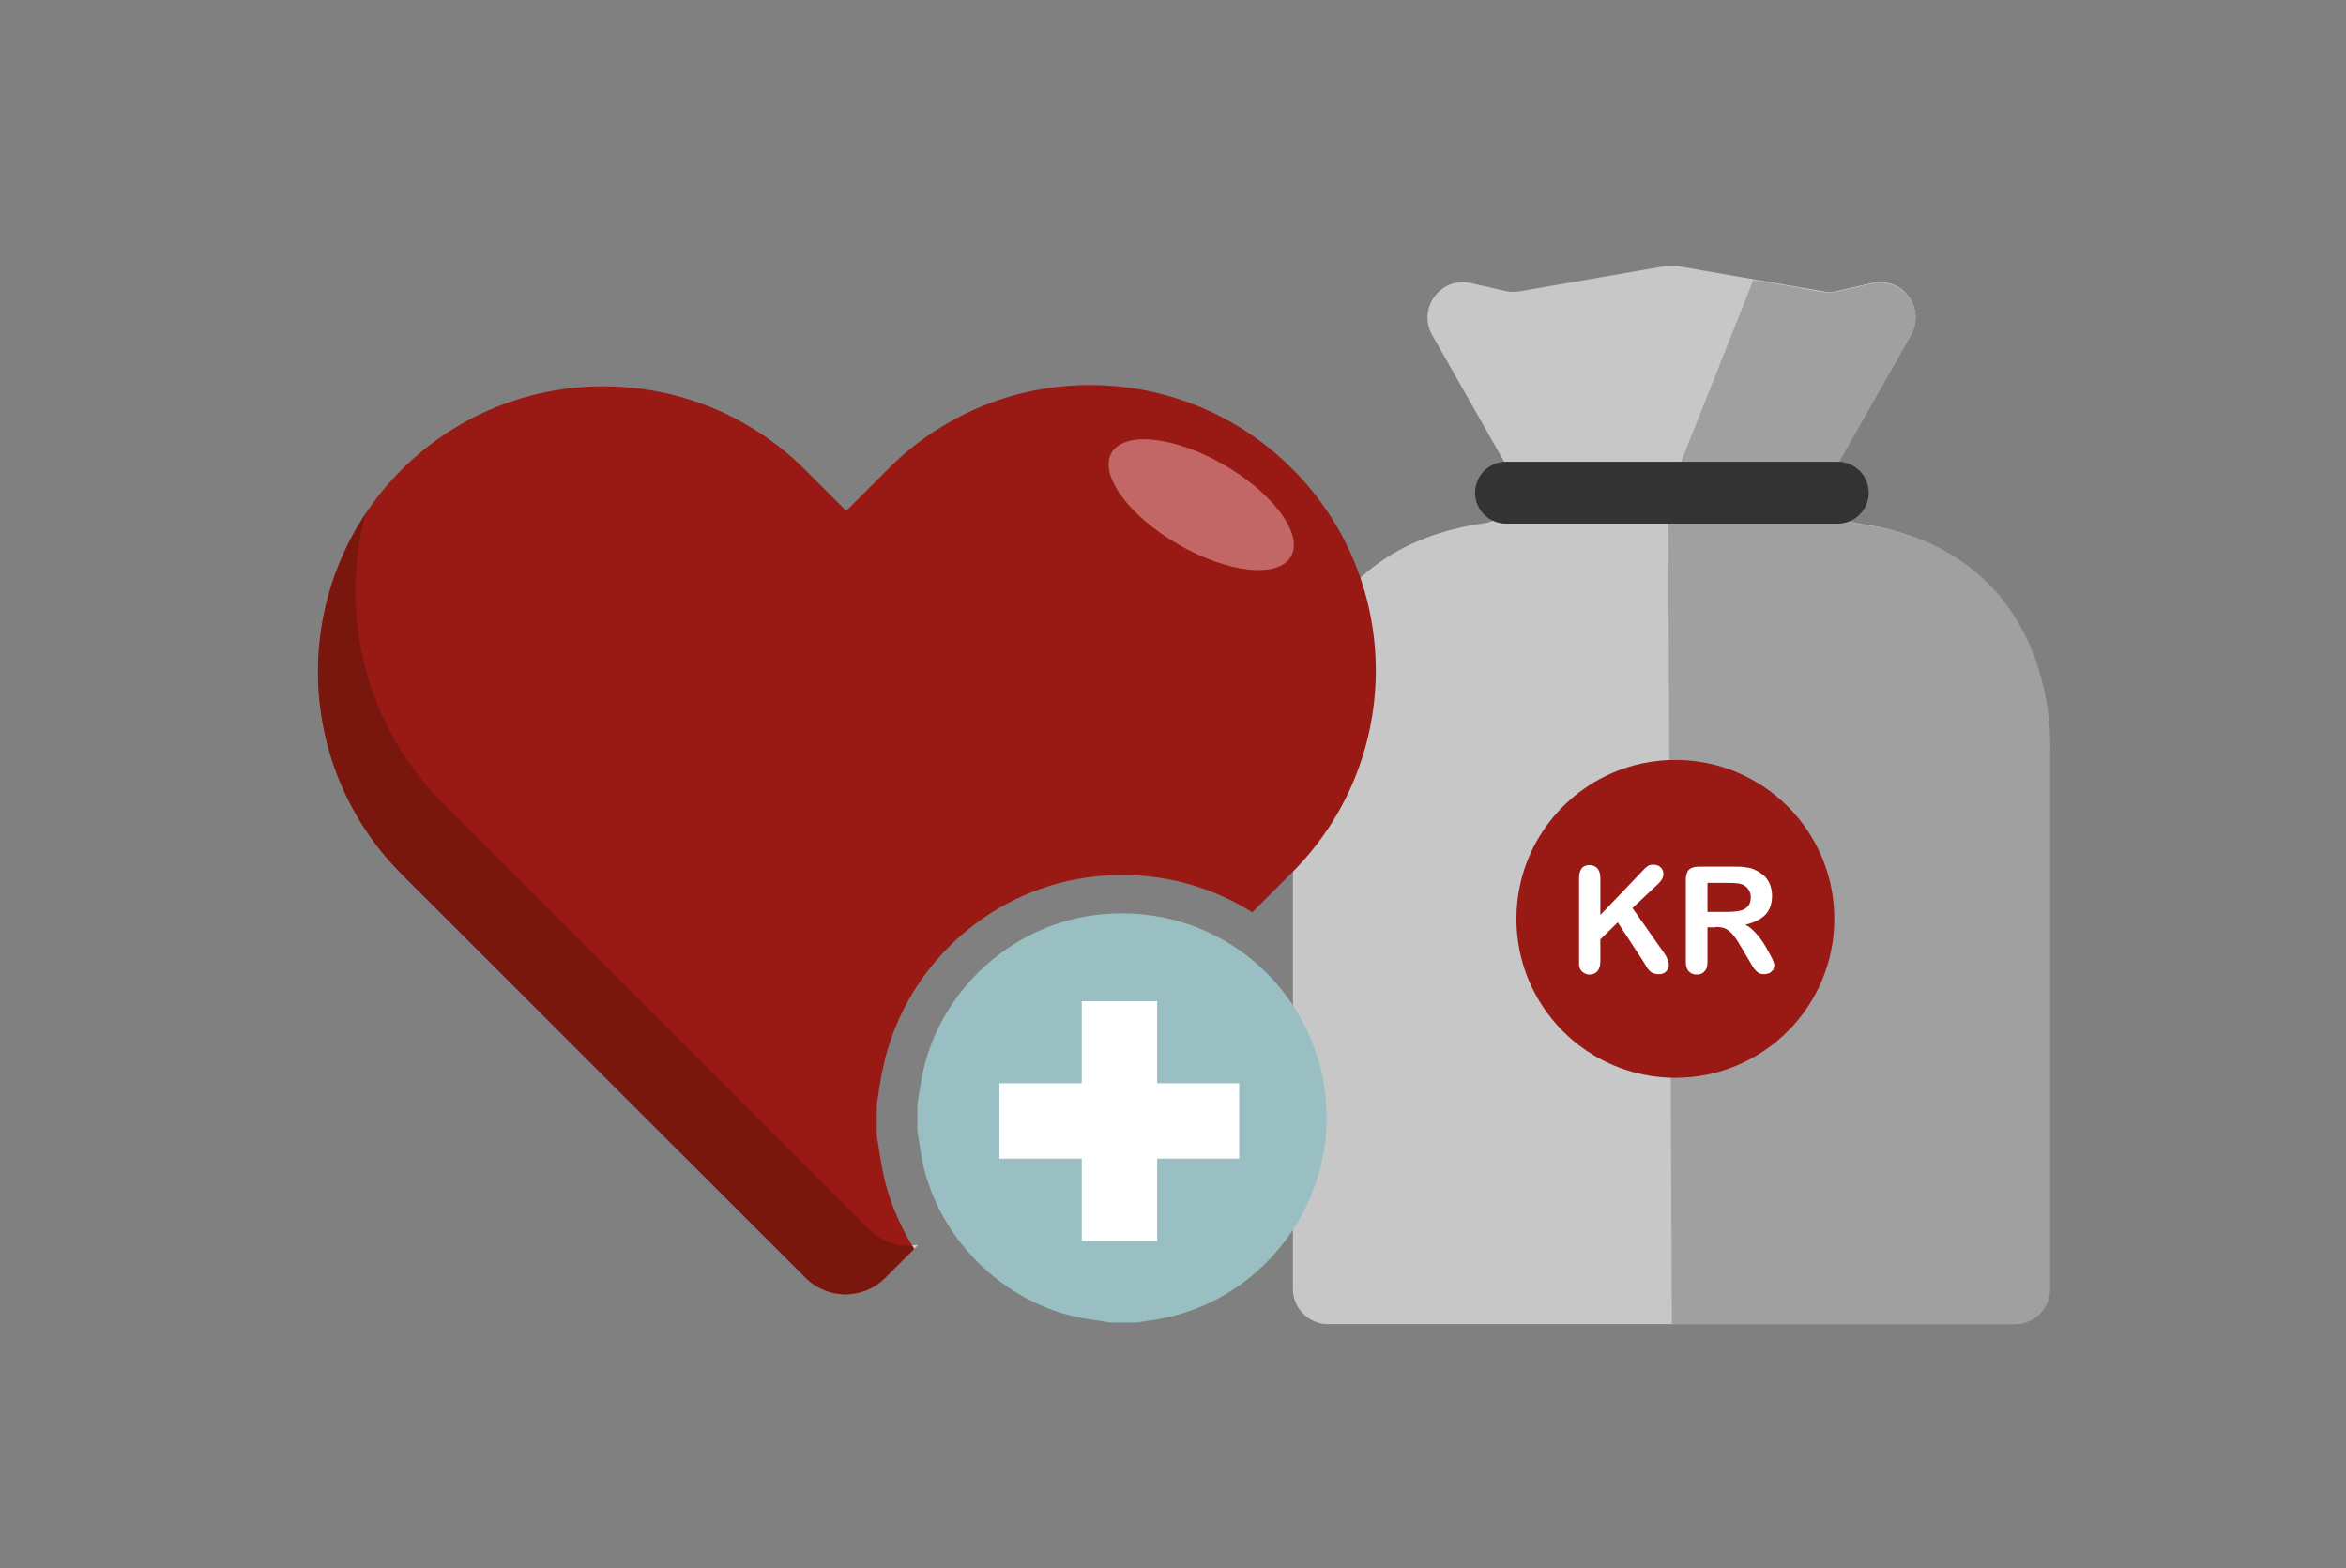
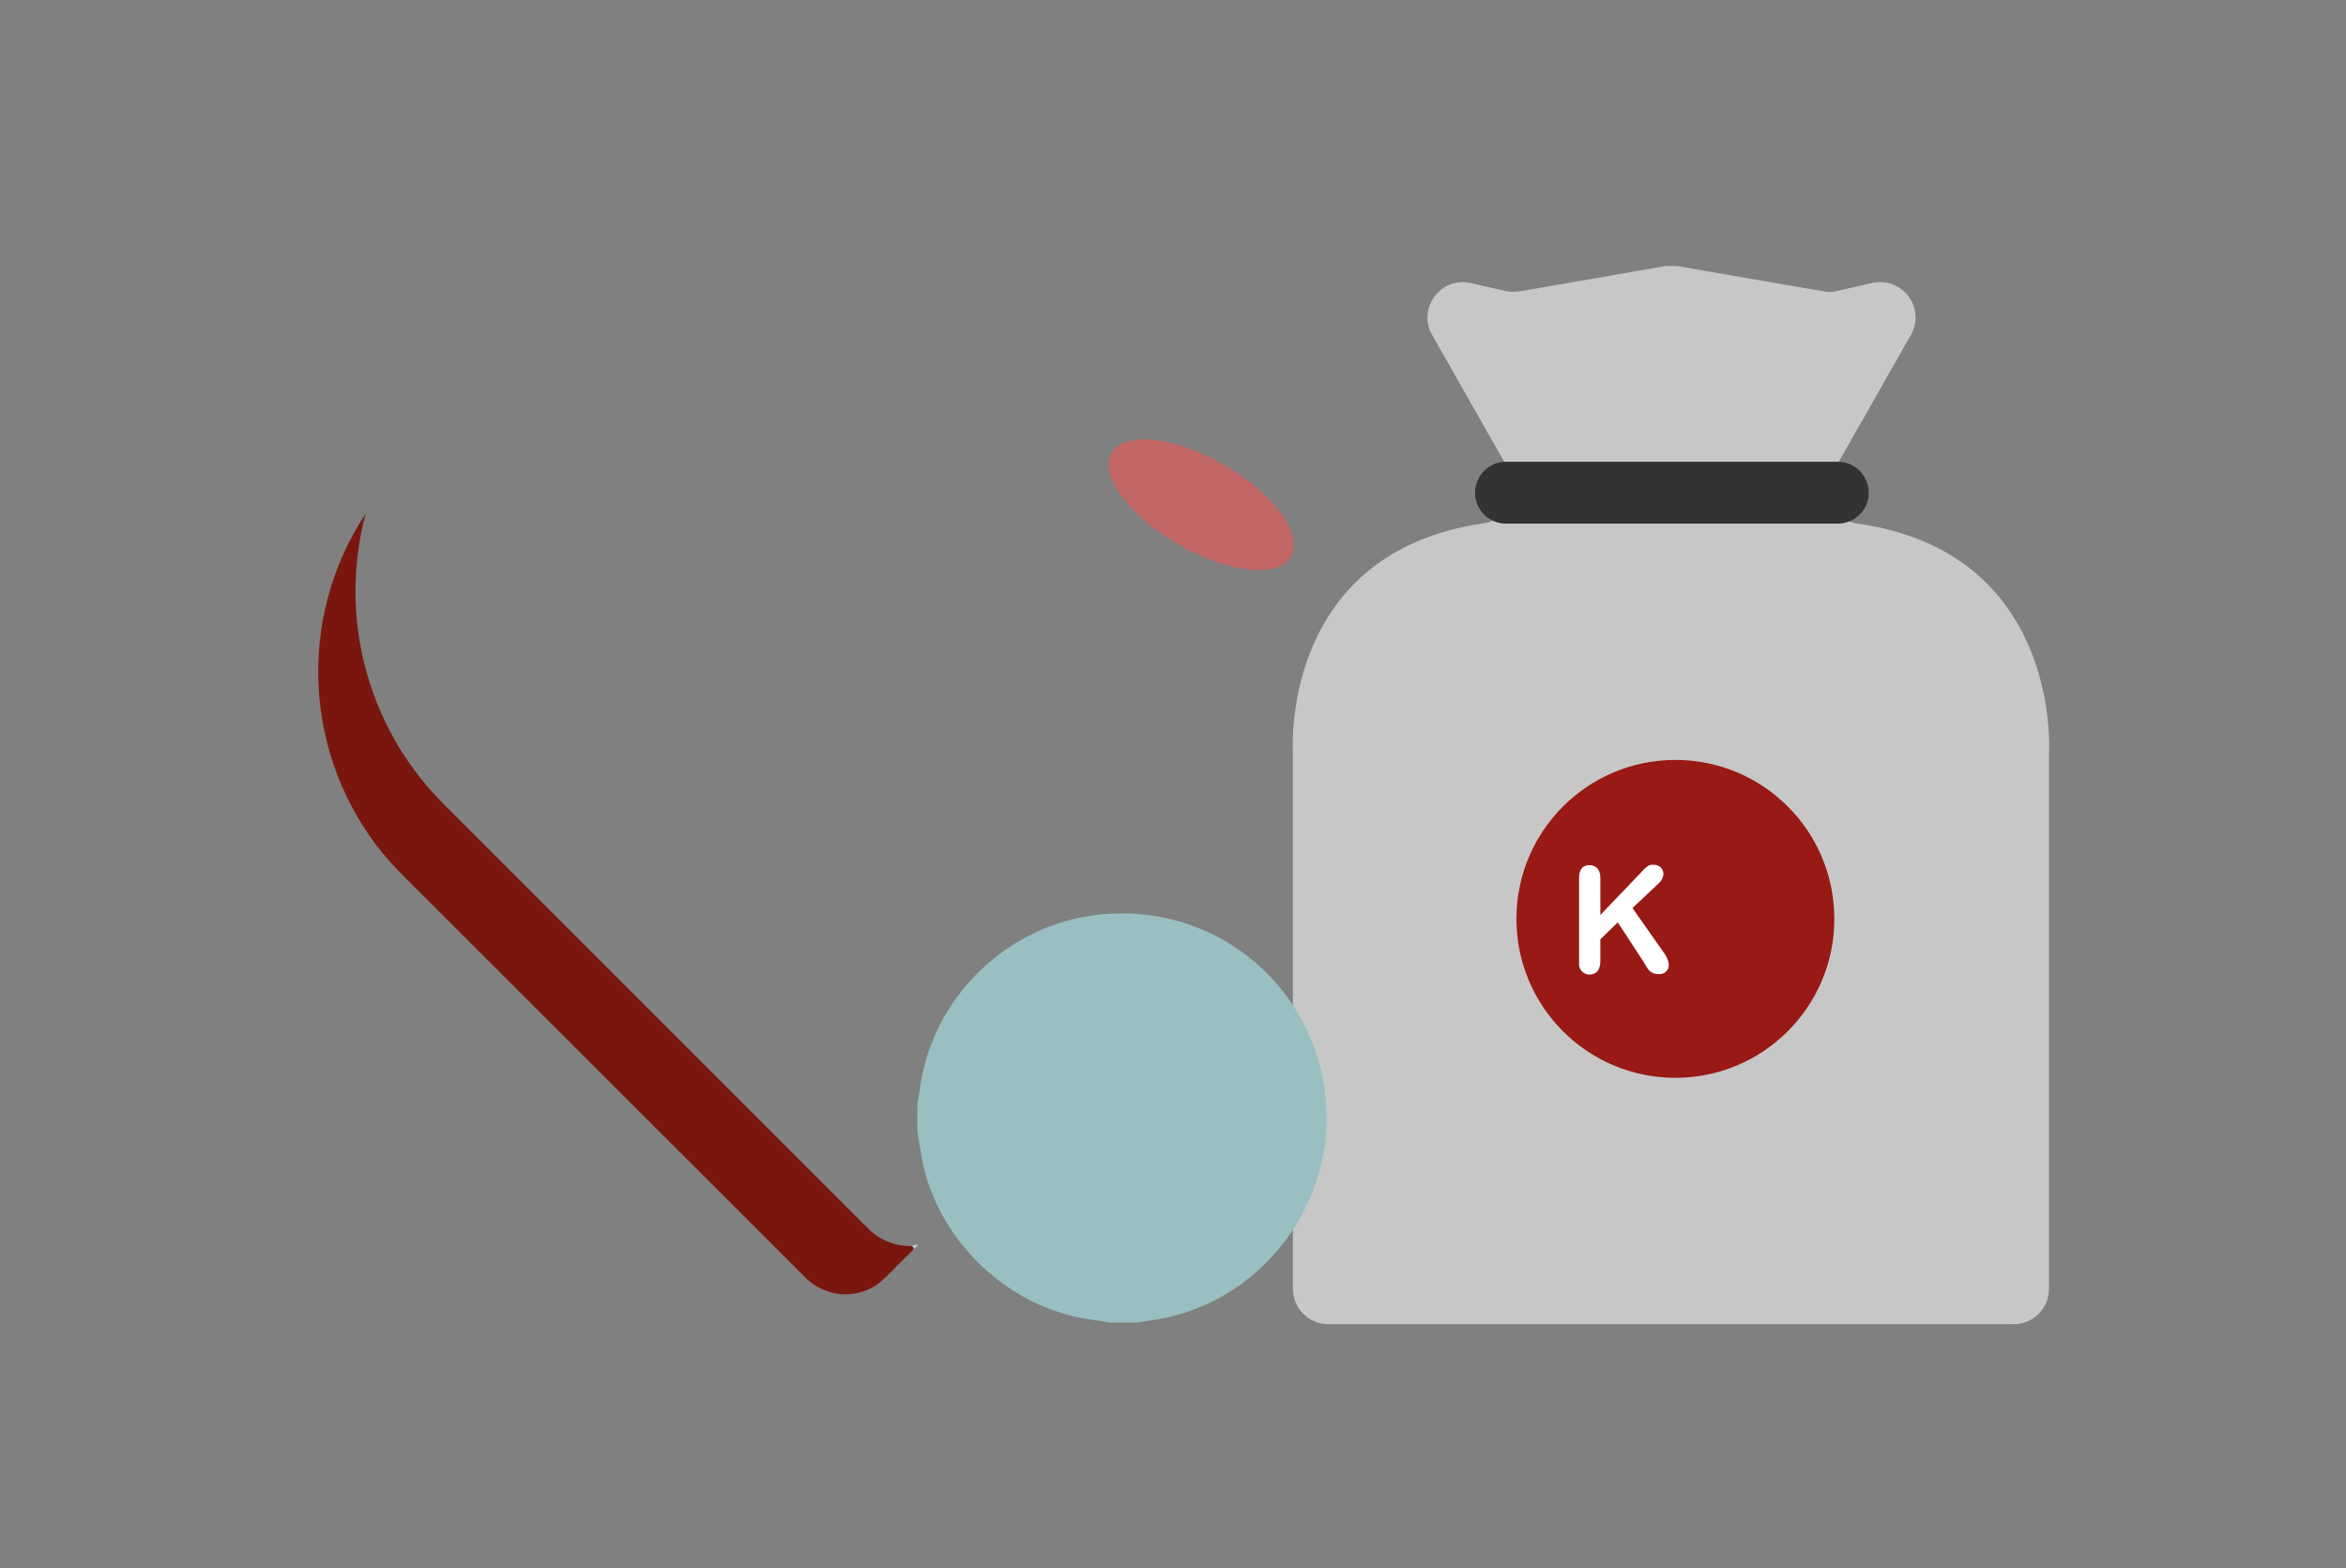
<svg xmlns="http://www.w3.org/2000/svg" id="Lag_1" viewBox="0 0 60.66 40.55">
  <rect x="0" y="0" width="60.66" height="40.55" fill="#808080" stroke="none" />
  <defs>
    <style>.cls-1{fill:none;}.cls-2{clip-path:url(#clippath);}.cls-3{fill:#fff;}.cls-4{fill:#991914;}.cls-5{fill:#a1a0a0;}.cls-6{fill:#333;}.cls-7{fill:#cdcccc;}.cls-8{fill:#c26666;}.cls-9{fill:#c7c7c7;}.cls-10{fill:#99bfc2;}.cls-11{fill:#79170e;}</style>
    <clipPath id="clippath">
      <rect class="cls-1" x="8.22" y="6.88" width="44.8" height="27.36" />
    </clipPath>
  </defs>
  <g class="cls-2">
    <path class="cls-9" d="M47.41,12.18l2-3.52c.39-.69-.22-1.52-1-1.34l-.92,.21c-.12,.03-.24,.03-.36,0l-3.76-.65c-.1-.02-.21-.02-.31,0l-3.75,.65c-.12,.02-.24,.02-.36,0l-.92-.21c-.77-.18-1.39,.65-1,1.34l2,3.52c.31,.56-.02,1.26-.66,1.35-5.15,.74-4.96,5.64-4.94,5.96v.04s0,13.8,0,13.8c0,.5,.41,.91,.91,.91h17.73c.51,0,.91-.41,.91-.91v-13.83c.02-.31,.21-5.22-4.94-5.96-.63-.09-.97-.8-.66-1.35" />
-     <path class="cls-7" d="M48.62,7.3c-.07,0-.14,0-.21,.02l-.92,.21c-.07,.02-.13,.02-.2,.02-.05,0-.1,0-.15-.01l-1.03-.17,1.03,.18c.05,0,.1,.01,.16,.01,.07,0,.13,0,.2-.02l.92-.21c.07-.02,.14-.02,.21-.02,.43,0,.78,.3,.88,.69-.1-.38-.45-.69-.88-.69m-1.29,5.59c.09,.33,.37,.59,.74,.65,3.03,.43,4.21,2.31,4.67,3.84-.46-1.54-1.64-3.41-4.67-3.85-.37-.05-.64-.32-.74-.65" />
-     <path class="cls-5" d="M45.34,7.23l-2.21,5.56,.1,21.45h8.87c.51,0,.91-.41,.91-.91v-13.83c0-.13,.05-1.04-.27-2.11-.46-1.53-1.64-3.41-4.67-3.84-.37-.05-.65-.32-.74-.65-.07-.23-.05-.48,.08-.71l2-3.52c.13-.22,.15-.46,.09-.68-.1-.38-.45-.68-.88-.68-.07,0-.14,0-.21,.02l-.92,.21c-.07,.02-.13,.02-.2,.02-.05,0-.1,0-.16-.01l-1.03-.18-.77-.13Z" />
+     <path class="cls-7" d="M48.62,7.3c-.07,0-.14,0-.21,.02l-.92,.21c-.07,.02-.13,.02-.2,.02-.05,0-.1,0-.15-.01l-1.03-.17,1.03,.18c.05,0,.1,.01,.16,.01,.07,0,.13,0,.2-.02l.92-.21m-1.29,5.59c.09,.33,.37,.59,.74,.65,3.03,.43,4.21,2.31,4.67,3.84-.46-1.54-1.64-3.41-4.67-3.85-.37-.05-.64-.32-.74-.65" />
    <path class="cls-6" d="M47.52,13.54h-8.58c-.44,0-.8-.36-.8-.8s.36-.8,.8-.8h8.58c.44,0,.8,.36,.8,.8s-.36,.8-.8,.8" />
    <path class="cls-4" d="M43.32,19.65c-2.27,0-4.11,1.84-4.11,4.11s1.84,4.11,4.11,4.11,4.11-1.84,4.11-4.11-1.84-4.11-4.11-4.11" />
    <path class="cls-3" d="M41.38,22.7v.96l1.09-1.14c.05-.06,.1-.1,.13-.12,.04-.03,.08-.04,.15-.04,.08,0,.14,.02,.19,.07,.05,.05,.07,.1,.07,.17,0,.08-.04,.16-.12,.24l-.68,.64,.78,1.11c.06,.08,.1,.15,.12,.2,.03,.06,.04,.12,.04,.17,0,.06-.02,.11-.07,.16s-.11,.07-.19,.07-.14-.02-.19-.05c-.05-.03-.09-.08-.12-.13-.03-.05-.06-.1-.09-.15l-.66-1.01-.45,.44v.57c0,.11-.03,.2-.08,.26-.05,.05-.12,.08-.2,.08-.05,0-.09-.01-.14-.04-.04-.02-.08-.06-.1-.1-.02-.04-.03-.08-.03-.12,0-.05,0-.11,0-.2v-2.04c0-.11,.03-.2,.07-.25s.12-.08,.2-.08,.15,.03,.2,.08c.05,.06,.08,.14,.08,.25" />
-     <path class="cls-3" d="M44.66,22.83h-.51v.75h.5c.13,0,.25-.01,.34-.03s.16-.06,.21-.12c.05-.06,.07-.13,.07-.23,0-.08-.02-.14-.06-.2-.04-.06-.09-.1-.16-.13-.07-.03-.19-.04-.38-.04m-.32,1.15h-.2v.88c0,.12-.02,.2-.08,.26-.05,.06-.12,.08-.2,.08-.09,0-.16-.03-.21-.09-.05-.06-.07-.14-.07-.25v-2.11c0-.12,.03-.21,.08-.26,.05-.05,.14-.08,.26-.08h.9c.12,0,.23,0,.32,.02,.09,.01,.17,.03,.24,.07,.09,.04,.16,.09,.23,.15,.07,.07,.12,.15,.15,.23,.03,.09,.05,.18,.05,.28,0,.21-.06,.37-.17,.49-.12,.12-.29,.21-.52,.26,.1,.05,.19,.13,.28,.23,.09,.1,.17,.21,.24,.33,.07,.12,.12,.22,.17,.31,.04,.09,.06,.16,.06,.19l-.03,.11-.09,.08s-.09,.03-.14,.03c-.06,0-.12-.01-.16-.04-.04-.03-.08-.07-.11-.11-.03-.05-.07-.11-.12-.2l-.22-.37c-.08-.14-.15-.24-.21-.31-.06-.07-.13-.12-.19-.15-.07-.03-.15-.04-.24-.04" />
-     <path class="cls-4" d="M22.67,29.36v-.8c.05-.31,.09-.63,.16-.94,.54-2.57,2.67-4.56,5.27-4.93,1.56-.22,3.06,.13,4.28,.9l1-1c2.9-2.87,2.93-7.54,.06-10.44-2.87-2.9-7.54-2.93-10.44-.06l-.06,.06-1.06,1.06-1.06-1.06c-2.88-2.88-7.56-2.88-10.44,0-2.88,2.88-2.88,7.56,0,10.44l10.45,10.45c.57,.57,1.49,.57,2.07,0l.74-.74c-.38-.61-.66-1.27-.81-1.98-.06-.32-.11-.64-.16-.96" />
    <path class="cls-8" d="M28.74,11.71c.33-.57,1.63-.43,2.91,.31s2.06,1.8,1.73,2.37c-.33,.57-1.63,.43-2.91-.31-1.28-.74-2.06-1.8-1.73-2.37" />
    <path class="cls-7" d="M9.91,22.06c.15,.18,.31,.36,.47,.52l10.46,10.45c.29,.28,.66,.43,1.03,.43s.75-.14,1.03-.43l.84-.84c-.05,0-.1,.01-.15,.01,.02,.03,.03,.05,.05,.08l-.74,.74c-.29,.28-.66,.43-1.03,.43s-.75-.14-1.03-.43l-10.46-10.45c-.17-.17-.32-.34-.47-.52" />
    <path class="cls-11" d="M9.47,13.26c-1.82,2.73-1.61,6.31,.43,8.81,.15,.18,.31,.35,.47,.52l10.46,10.45c.28,.28,.66,.43,1.03,.43s.75-.14,1.03-.43l.74-.74s-.03-.05-.05-.08c-.02,0-.03,0-.05,0-.39,0-.77-.15-1.06-.43l-11.03-11.03c-1.95-1.97-2.7-4.83-1.98-7.5" />
    <path class="cls-10" d="M34.21,27.89c-.57-2.79-3.14-4.61-5.96-4.22-2.17,.31-3.95,1.97-4.4,4.11-.05,.26-.09,.52-.13,.78v.67c.04,.27,.08,.54,.13,.8,.44,2.12,2.28,3.83,4.42,4.1,.14,.02,.28,.04,.42,.07,.23,0,.46,0,.69,0,.19-.03,.39-.06,.58-.09,2.88-.51,4.82-3.36,4.24-6.22" />
  </g>
-   <polygon class="cls-3" points="32.04 29.96 29.92 29.96 29.92 32.09 27.97 32.09 27.97 29.96 25.84 29.96 25.84 28.01 27.97 28.01 27.97 25.89 29.92 25.89 29.92 28.01 32.04 28.01 32.04 29.96" />
</svg>